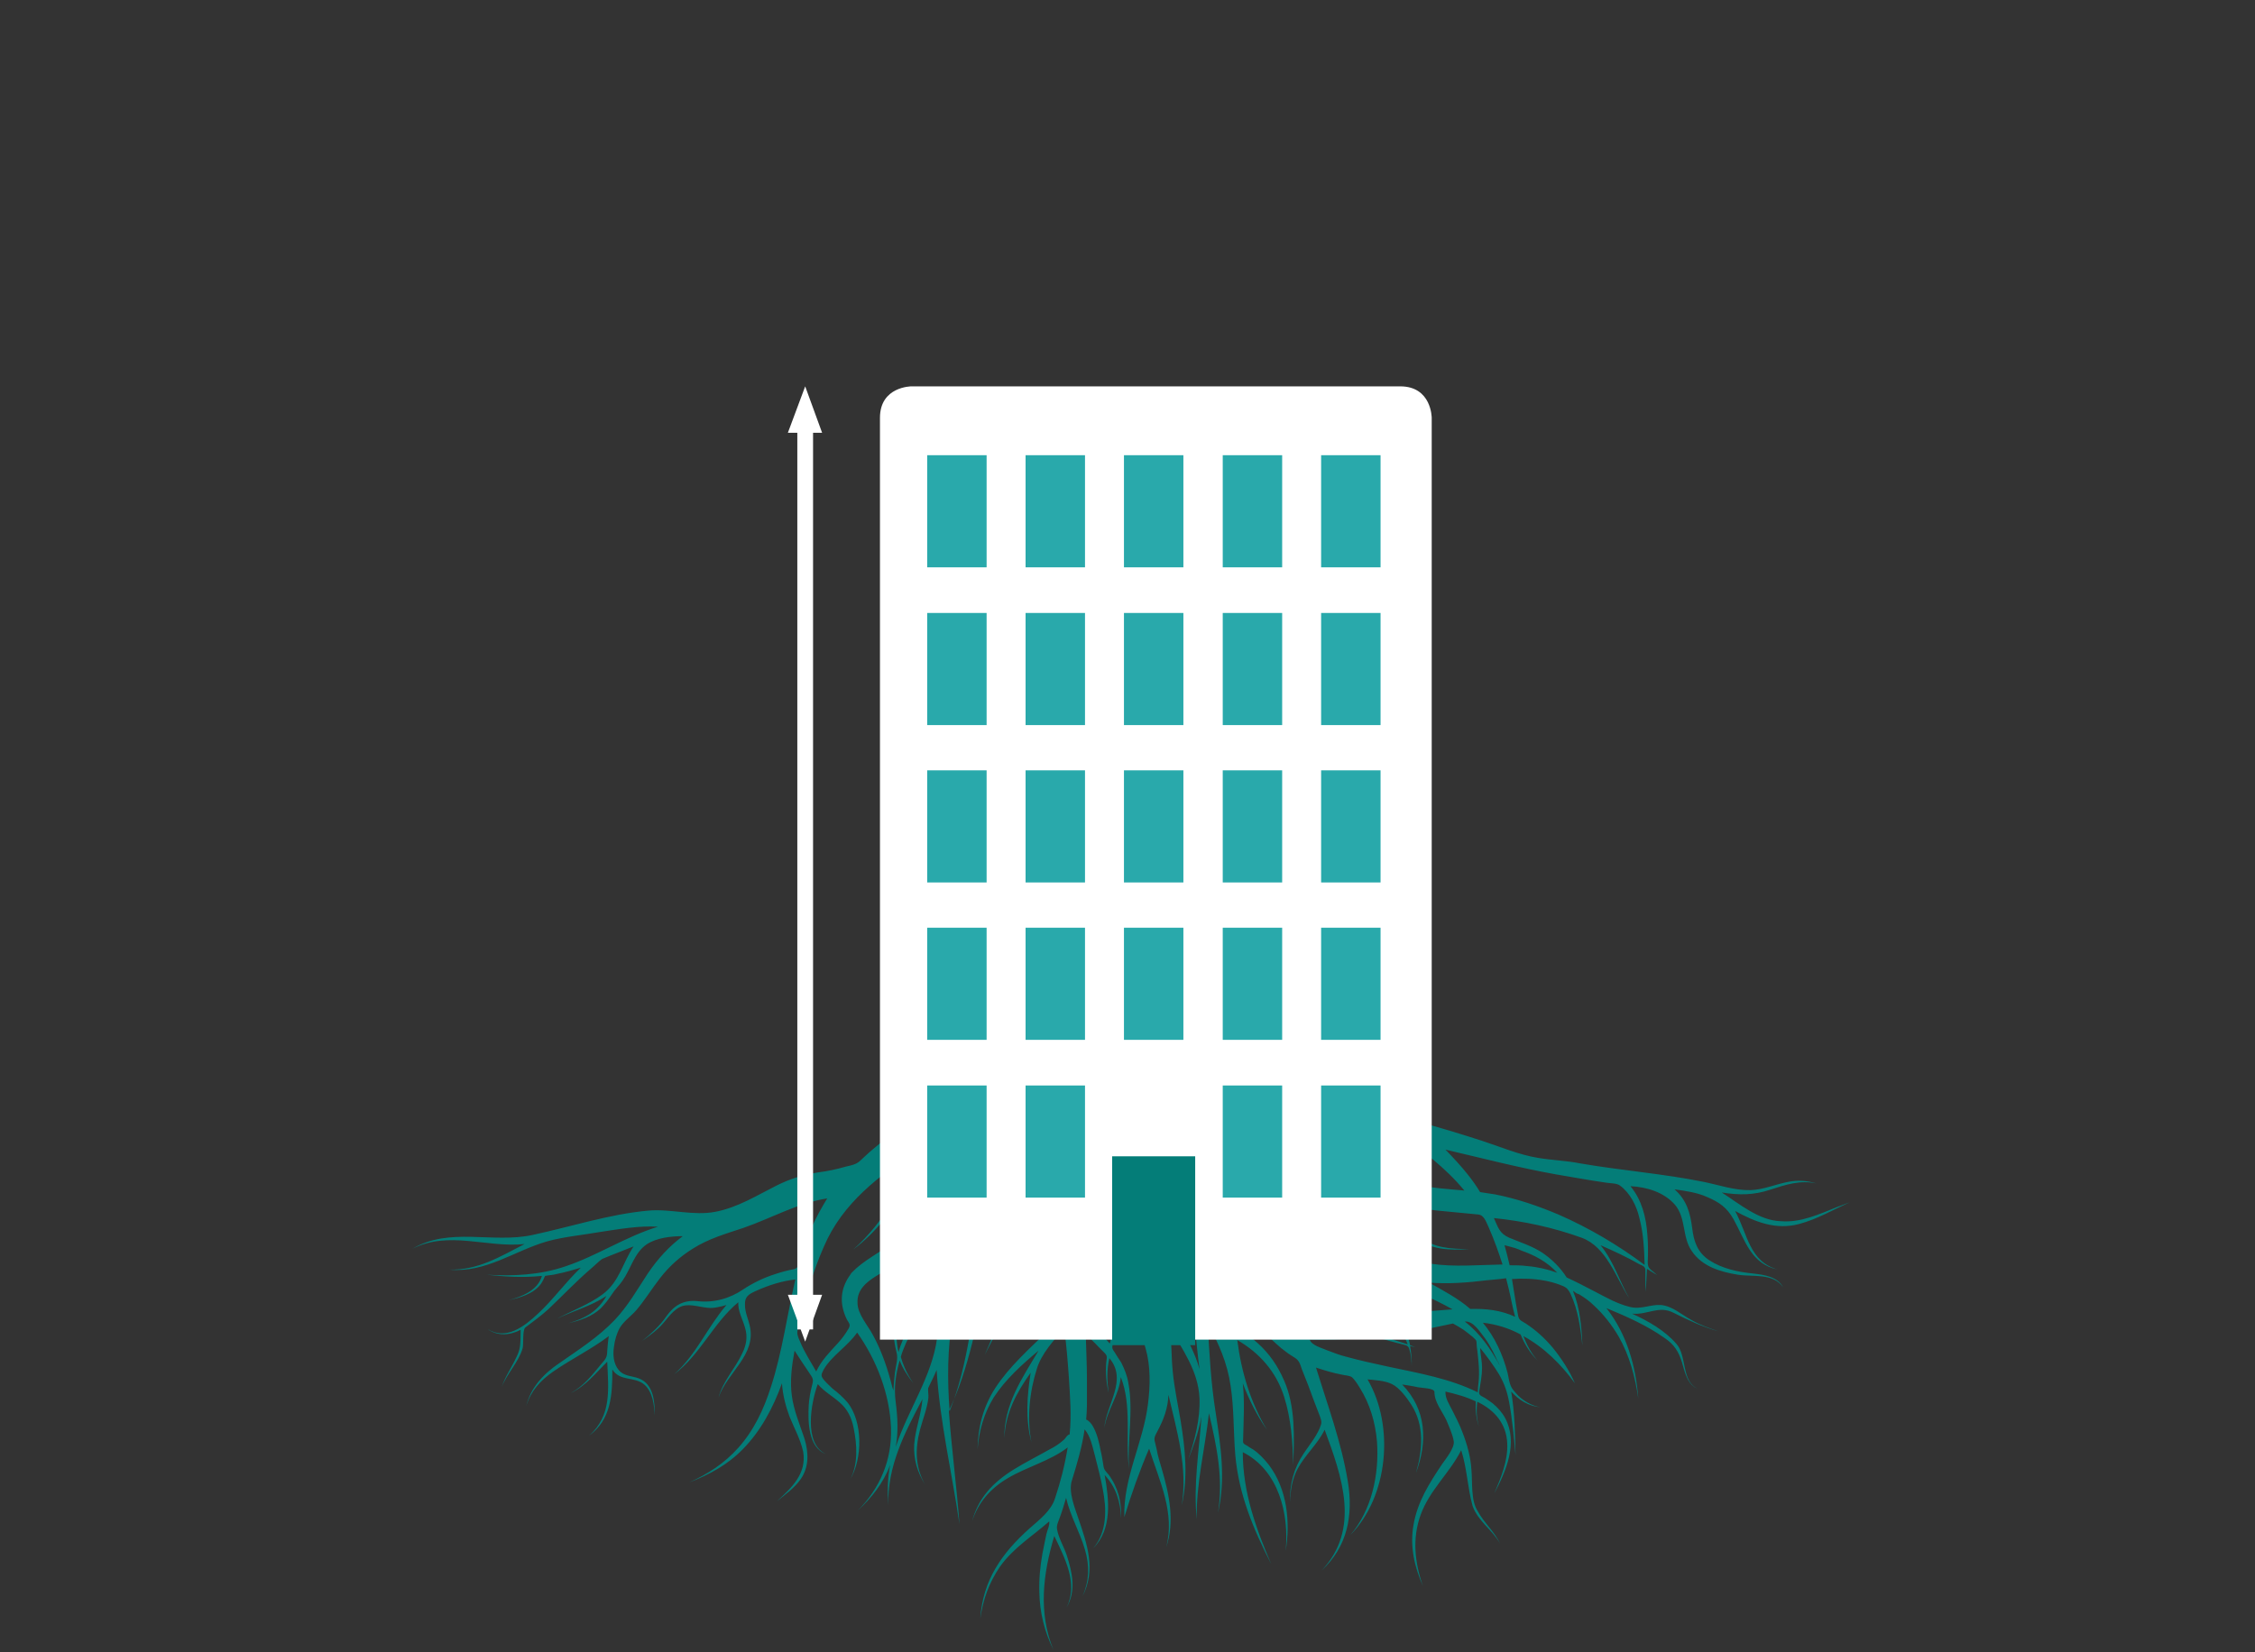
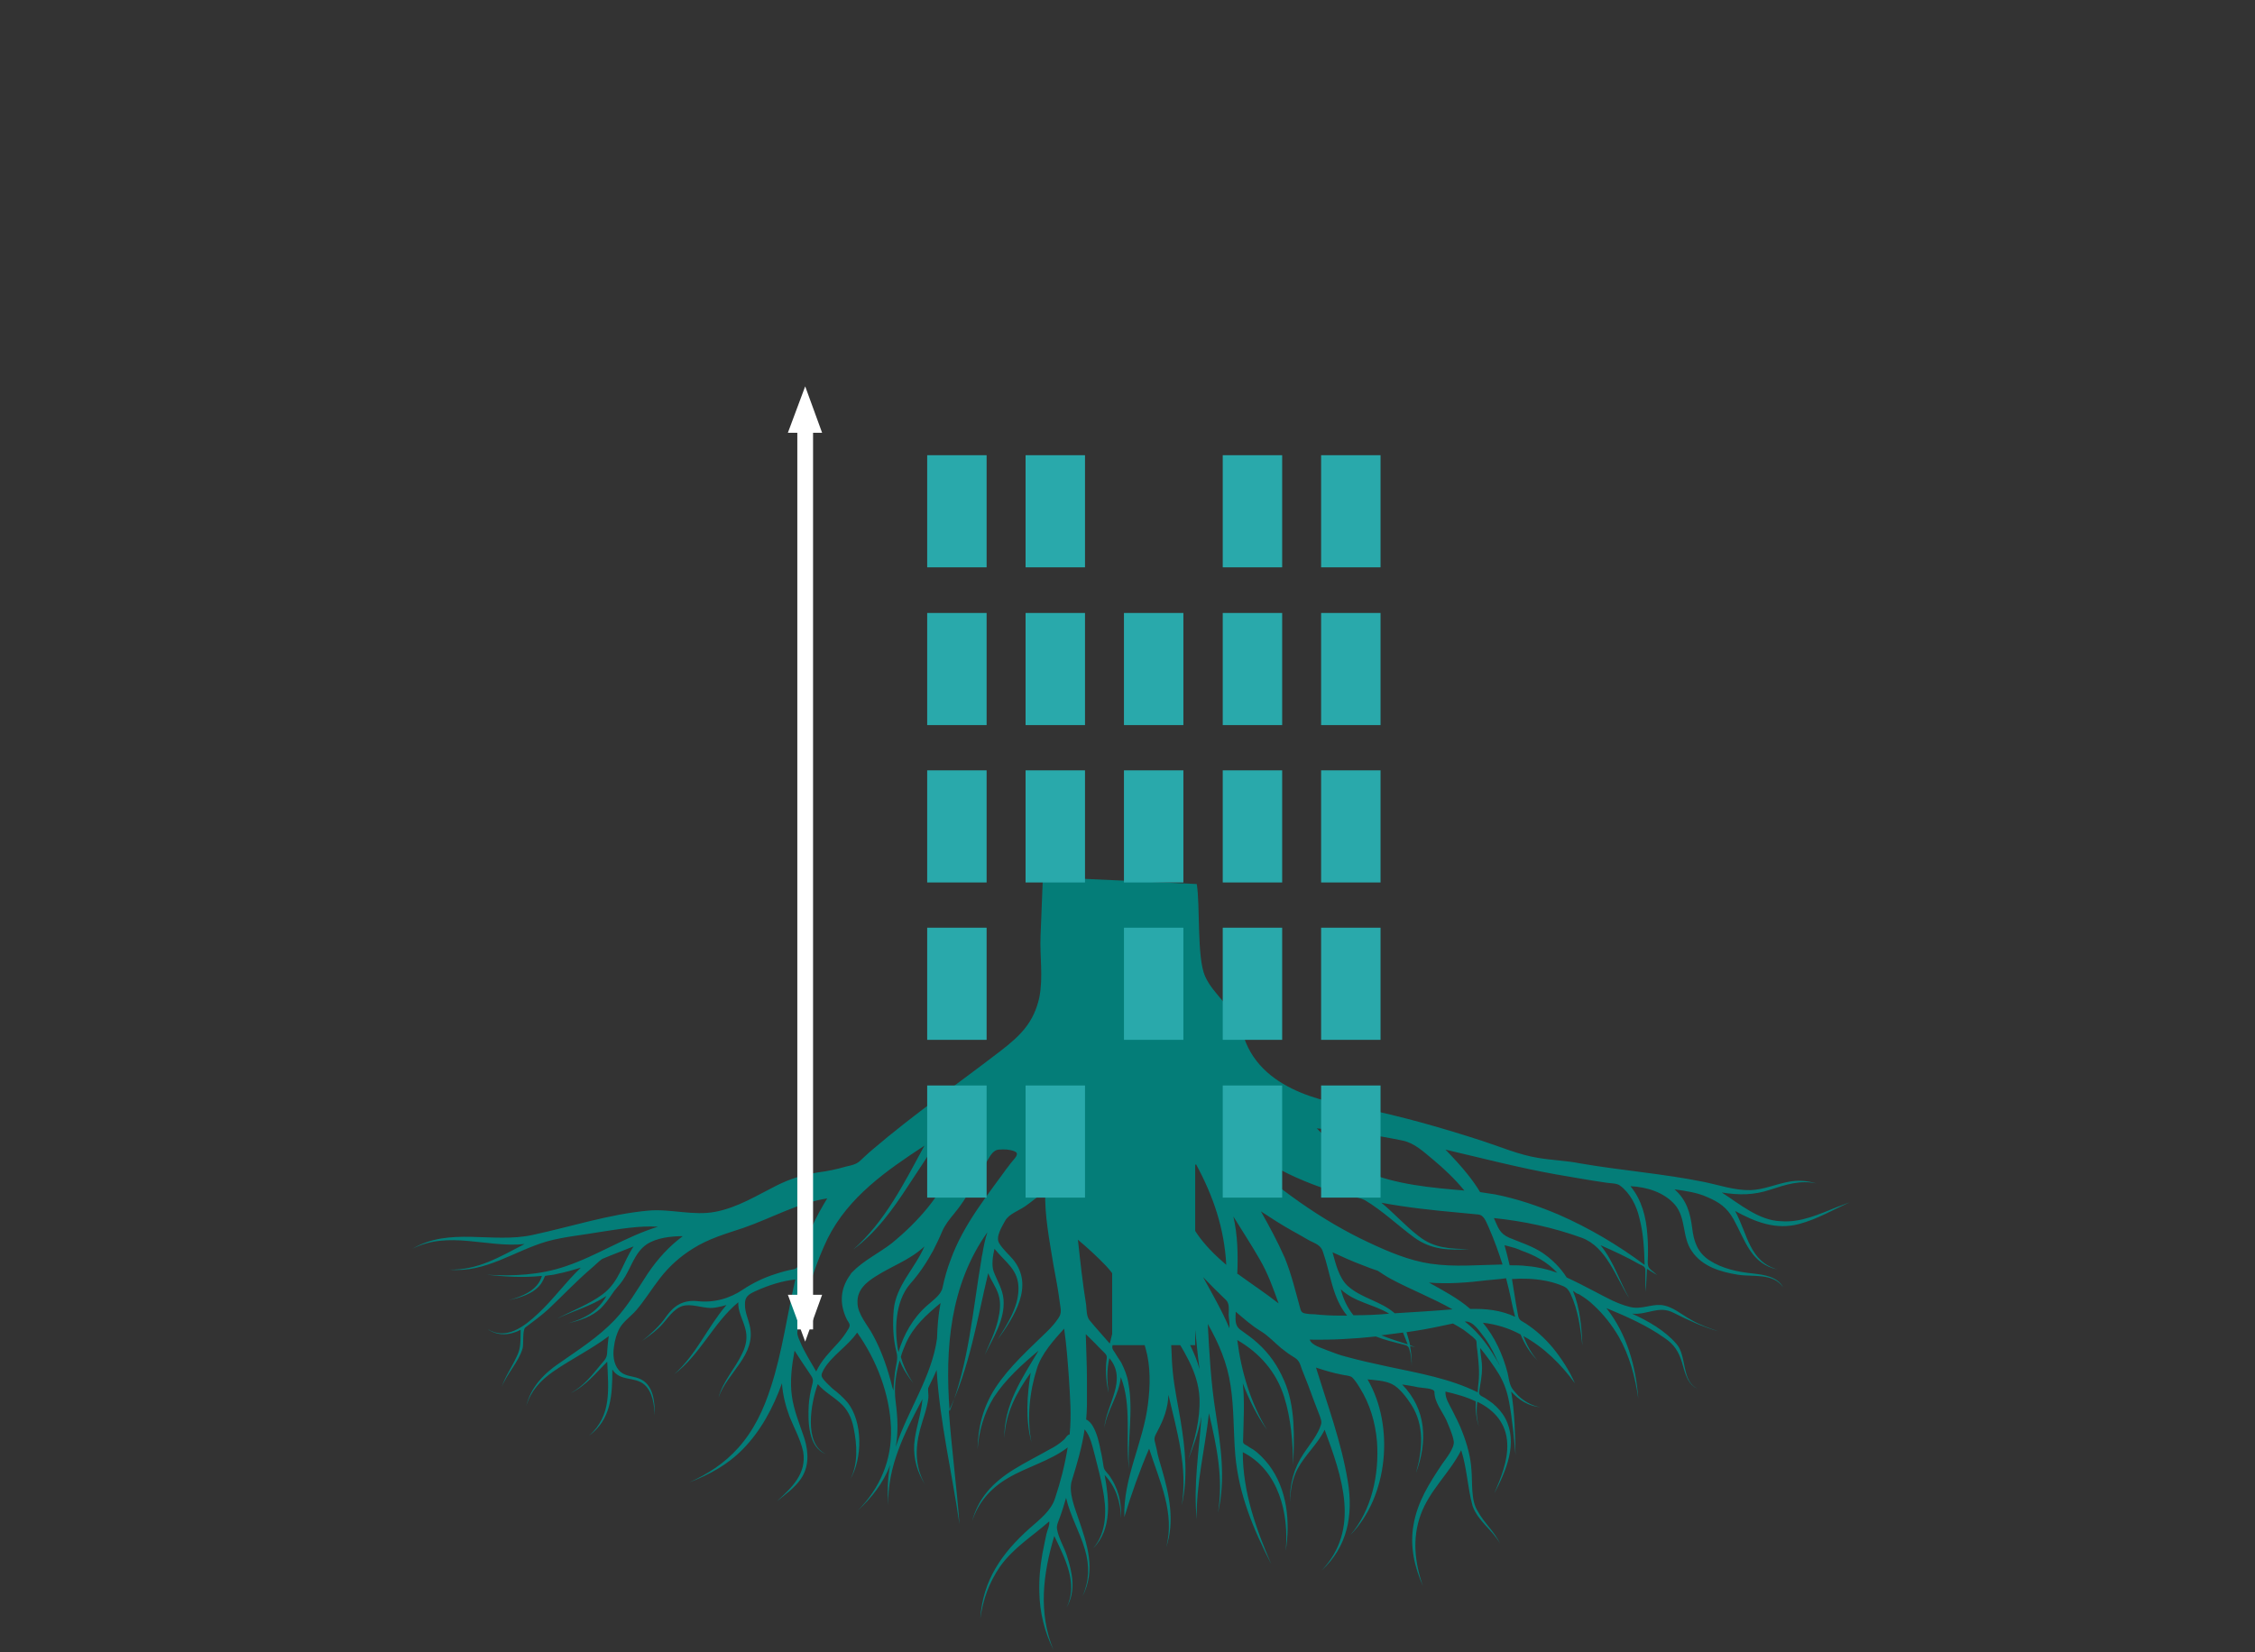
<svg xmlns="http://www.w3.org/2000/svg" xmlns:xlink="http://www.w3.org/1999/xlink" version="1.1" id="Layer_1" x="0px" y="0px" viewBox="0 0 573 420" style="enable-background:new 0 0 573 420;" xml:space="preserve">
  <rect x="0" y="0" width="573" height="420" fill="#333333" stroke="none" />
  <style type="text/css">
	.st0{fill:none;}
	.st1{fill:#047D78;}
	.st2{clip-path:url(#SVGID_2_);fill:#FFFFFF;}
	.st3{fill:#29A9AB;}
	.st4{fill:none;stroke:#FFFFFF;stroke-width:4;}
	.st5{fill:#FFFFFF;}
</style>
-   <rect x="102.8" y="98.2" class="st0" width="364.7" height="369.2" />
  <path class="st1" d="M416.6,309.7c1,3.8,1.2,7.8,1.3,11.8c-6.7-5-14.1-9.4-21.9-12.8c-5.2-2.2-10.5-4-16-5.1  c-1.3-0.2-2.6-0.4-3.9-0.6c-0.9-1.5-1.9-2.9-3-4.3c-1.8-2.3-3.8-4.4-5.8-6.5c9.4,2.2,18.6,4.6,28.1,6.3c4.2,0.7,8.5,1.5,12.7,2.1  c1.2,0.2,2.6,0.1,3.5,0.7C414.2,303.2,415.9,306.5,416.6,309.7 M381.8,321.4c-6.1,0.1-12.2,0.7-18.3-0.2c-5.4-0.8-10.6-3-15.5-5.3  c-12.3-5.7-23.7-14.1-33.7-23.2c5.4,1,10,4.4,15.1,6.6c2.7,1.2,5.5,2.3,8.4,3.2c1.6,0.5,3,0.9,4.6,1.3c1.5,0.4,3.2,0.6,4.5,1.3  c4.5,2.7,8.2,6.3,12.4,9.4c4.4,3.2,8.8,3.3,14,3c-4.8-0.1-8.9-0.2-12.8-3.3c-3.4-2.6-6.2-5.8-9.5-8.5c6.4,1.2,12.9,1.9,19.5,2.5  c1.7,0.2,3.5,0.3,5.2,0.5c1.5,0.2,2,2.1,2.6,3.3C379.7,315.2,380.8,318.3,381.8,321.4 M386,317.6c-0.5-0.2,0.1,0,0.4,0.2  c-0.1,0-0.2-0.1-0.2-0.1c0.7,0.2,0.5,0.2,0.2,0.1c3.5,1.2,6.7,2.9,9.3,5.7c-2.5-0.9-5.1-1.5-7.7-1.7c-1.5-0.2-3-0.2-4.4-0.2  c-0.4-1.7-0.8-3.4-1.3-5.1C383.4,316.8,384.8,317.1,386,317.6 M385,334.7c-3.6-1.7-7.4-2.1-11.4-2c-3.1-2.7-6.9-4.7-10.5-6.7  c4.9,0.4,9.9,0,14.8-0.6c1.1-0.1,2.1-0.2,3.2-0.3c0.5-0.1,1.1-0.1,1.6-0.2c0.2,0.8,0.4,1.6,0.6,2.4  C383.9,329.7,384.3,332.2,385,334.7 M377.3,340.1c1.5,2.1,2.6,4.4,3.6,6.7c-0.2-0.7-0.8-2.1,0.2,0.3c-2.3-4.2-5-8.2-8.9-11.2  C374.4,335.7,376,338.5,377.3,340.1 M375.7,351.4c-0.1,0.8-0.2,1.6-0.2,2.5c-7-3.5-15.1-4.9-22.6-6.5c-3.7-0.8-7.4-1.6-11-2.6  c-1.6-0.4-3.1-1-4.7-1.6c-1.3-0.6-3.9-1.2-4.4-2.7c5.6,0.1,11.2-0.2,16.8-0.8c2.3,0.9,4.8,1.5,7.2,2.1c1.3,0.3,1.2,0.8,1.6,2.2  c0.2,1.1,0.3,2.2,0.3,3.3c0.1-1.7-0.1-3.5-0.4-5.2c0.6,0.2,1.1,0.2,1.6,0.4c-0.6-0.2-1.1-0.4-1.6-0.6c-0.2-1.1-0.6-2.2-0.9-3.3  c2.9-0.4,5.7-0.9,8.5-1.5c1.1-0.2,2.2-0.5,3.3-0.7c0.9,0.5,1.8,1,2.7,1.6c0.8,0.6,1.6,1.2,2.3,1.8c0.7,0.7,1,0.7,1,1.6  c0,0.7,0.1,1.2,0.2,1.9C375.7,346.1,376,348.6,375.7,351.4C375.7,351,375.7,350.7,375.7,351.4 M354.4,333.8c-3.5-3.1-8.5-3.8-12-7  c-2.2-2.1-3-5.6-3.8-8.5c2.6,1.2,5,2.3,7.7,3.3c1.2,0.5,2.6,1,3.8,1.4c1.1,0.7,2.1,1.4,3.2,2c5.2,2.8,10.7,4.9,15.8,7.8  C364.3,333.2,359.3,333.5,354.4,333.8 M343.9,334.3c-1.6-2-2.6-4.2-3.2-6.6c3.5,3.3,8.3,3.8,12.3,6.2  C350,334.2,346.9,334.3,343.9,334.3 M356.5,338.7c0.4,1,0.8,2,1.2,3c-2.2-0.7-4.5-1.4-6.7-2.3C352.8,339.2,354.7,338.9,356.5,338.7   M330.4,332.6c-1.2-4.3-2.2-8.6-3.9-12.8c-1.8-4.1-3.9-8-6.1-11.9c2.6,1.7,5.2,3.4,7.9,4.9c1.4,0.8,2.9,1.6,4.4,2.5  c1.6,0.8,3,1.2,3.5,3c1.9,5.4,2.3,11.5,6.1,16.1c-2.2,0-4.4,0-6.7-0.2c-1-0.1-2-0.2-2.9-0.2C331.4,333.8,330.7,333.9,330.4,332.6   M314.8,324c-0.1-0.1-0.2-0.2-0.4-0.2c0.2-4.9,0.1-9.9-1-14.6c2.2,3.6,4.6,7.2,6.7,10.9c2.1,3.6,3.4,7.3,4.8,11.2  C321.6,328.7,318.1,326.4,314.8,324 M335.6,286.9L335.6,286.9c7,0.6,14,1.6,20.8,3c3,0.6,5.4,2.9,7.7,4.8c2.9,2.4,5.6,5,8,7.9  c-8.3-0.7-17.5-1.5-25.3-4.9c-0.7-0.2-1.4-0.6-1.9-1.1c-3.5-3.1-7-6.4-10.3-9.8C334.9,286.8,335.2,286.9,335.6,286.9 M312.4,337.6  c-1.9-4.5-4.4-8.8-6.7-13c1.9,2,3.8,3.9,5.8,5.8c1,0.9,0.7,2.6,0.7,3.9C312.3,335.4,312.5,336.7,312.4,337.6 M300.9,302.7  c0.3-2.5,1.3-4.9,3-6.8c4.4,8.1,7.2,16.3,7.7,25.6C306.1,316.8,300.2,310.4,300.9,302.7 M300.1,337.3  C300.5,338.1,300.8,338.7,300.1,337.3c-1.1-2.1-0.7-1.2-0.2-0.2c-1.5-3-3-6-4.4-9c-1.5-3.4-2.4-6.5-3.2-10c-0.7-3-1.5-6.1-2.4-9  c-0.6-1.9-1.2-4.2-2.6-5.8c0.6,0.7,1.2,1.5,1.8,2.3c1.4,1.7,2,3.5,2.8,5.5c1.8,4.4,4.3,8.5,6.7,12.4c1.2,1.9,2.5,3.8,3.7,5.7  c0.4,1.9,0.7,3.7,1,5.6c0.6,4.4,0.9,8.8,1.5,13.2C303.7,344,301.8,340.7,300.1,337.3 M284.4,330.8c0,0.1,0,0.1,0,0.2  c-0.5,3.5-1.6,7.1-2.4,10.5c-1.7-2-3.5-3.9-5.2-6c-0.7-0.9-0.7-2.6-0.8-3.8c-0.9-5.5-1.5-11.1-2.1-16.6c2.5,2.1,4.9,4.3,7.2,6.7  c1.1,1.2,2.1,2.5,2.9,3.9C285,327.3,284.6,329,284.4,330.8 M256.8,295.7c-1.7,2.4-0.7,0.9-0.2,0.2c-5.5,7.7-11.7,15.1-15,24.2  c-0.9,2.3-1.6,4.8-2.1,7.2c-0.4,1.9-2.6,3.3-4,4.6c-3.5,3.1-5.9,7.3-7.2,11.8c-1.1-5.5-0.9-12.9,3-17.4c2.3-2.6,4.1-5.3,5.8-8.4  c0.8-1.6,1.6-3.2,2.3-4.9c0.8-1.8,1.8-3,3.1-4.6c3.3-3.9,5.4-8.6,8.1-12.9c0.8-1.3,1.6-3.2,3.2-3.3c1.3-0.1,2.6-0.1,3.9,0.4  C259.4,293.2,257.6,294.6,256.8,295.7 M249.6,318.9c0,0.1-0.1,0.2-0.1,0.4c-0.1,0.5-0.1,0.7-0.1,0.7c-2.2,12.8-3.2,26.5-8.1,38.7  c-1.2-16,0.1-32.1,9.6-45.5C250.3,315,249.9,317,249.6,318.9 M238.1,340.2c-1.3,9.7-7.5,18.4-10.5,27.6c0.7-3.8,0.5-7.6,0-11.4  c-0.5-3.7,0-7,1-10.6c0.8,2.1,2.1,4,3.5,5.8c-0.8-1.2-1.6-2.5-2.2-3.9c-0.4-0.9-0.7-1.8-1-2.8c0.3-1.2,0.8-2.3,1.3-3.5  c2-4.4,5.2-7.2,8.8-10.2C238.4,334.3,238.2,337.2,238.1,340.2 M226.8,352.8C226.6,352.1,226.7,352.4,226.8,352.8  c-1.2-4.8-2.7-9.3-5-13.5c-1.2-2.3-3.9-5.3-3.9-8.1c-0.2-3.3,2.2-5.3,4.8-6.9c4.1-2.6,8.6-4.1,12.2-7.5c-2.4,5.6-7.2,9.9-7.8,16.1  c-0.3,3.6-0.2,7.2,0.7,10.8c0.5,1.7-0.2,3.4-0.4,5.2c-0.2,1.6-0.3,3.1-0.4,4.7C227,353.2,226.9,353,226.8,352.8 M216.5,323.4  c0,0,0,0-0.2,0.2c-0.1,0.1-0.1,0.2-0.1,0.2c-2.7,3.6-3,7.5-1,11.6c0.7,1.1,1,1.4,0.3,2.5c-0.7,1.2-1.6,2.4-2.6,3.5  c-2.1,2.3-4.2,4.4-5.5,7.2c-1.4-2.5-3-4.9-4.1-7.6c-0.5-1.1-0.9-2-0.6-3.1c0.4-1.6,0.9-3.4,1.3-5c1.6-6.2,3.5-12.3,6.3-18.1  c5.3-10.6,15-17.3,24.6-23.6c-5.1,9.4-10,19.3-18.1,26.4c5.9-4.4,10-10.1,14.1-16.4c2.3-3.5,4.7-7.1,7-10.7c1-1.5,1.6-2.4,3.1-3.4  c1.7-1.2,3.5-2.4,5.2-3.5c-1.9,3.4-3,6.9-3.8,10.6c-1.2,4.8-3.6,9-6.7,12.8c-2.7,3.3-5.8,6.3-9.1,9  C223.4,318.5,219.5,320.3,216.5,323.4 M265,222.9c-0.2,5.8-0.5,12.1-0.6,15.1c-0.2,5.2,0.7,10.3-0.3,15.5c-1.4,6.4-4.8,9.7-9.7,13.5  c-10.9,8.4-22.3,16.3-32.7,25.2c-1.1,0.9-2.1,1.9-3.2,2.9c-1,0.9-2.2,1.1-3.5,1.4c-2.4,0.7-4.8,1.2-7.2,1.5c-3.7,0.6-7,1.6-10.4,3.3  c-5.2,2.6-9.9,5.6-15.6,6.7c-5.6,1.1-11.4-0.8-17-0.3c-10,0.9-19.7,4.1-29.5,6.2c-10.2,2.2-21.1-2.1-30.5,3.5  c9.3-4.7,18.8-0.2,28.5-1.2c-6.2,3.2-11.9,6.7-19.1,6.5c9.2,0.9,16.5-4.8,24.9-7.2c4.4-1.2,9.1-1.6,13.6-2.4  c4.7-0.7,9.7-1.6,14.5-1.3c-8.2,2.5-15.5,7.4-23.6,10.1c-6.5,2.2-13.2,2.5-20,2.1c4.7,0.5,9.3,0.8,14.1,0.3c-1,3.7-5.2,5.3-8.5,6.2  c3-0.7,6.3-1.6,8.2-4.1c0.5-0.7,0.8-1.4,1.1-2.1c1-0.2,2-0.2,3-0.5c2.1-0.4,4.1-1,6.1-1.6c-3.9,3.7-7,8.1-10.9,11.7  c-3.4,3.2-8.1,6.9-12.8,3.9c2.6,1.9,5.7,1.6,8.4,0.2c-0.1,2.6,0.2,4.6-1.1,7c-1.2,2.6-2.8,4.8-3.7,7.5c1.4-3.5,4.3-6.3,5.3-9.8  c0.3-1-0.1-4.7,0.7-5.3c2-1.5,3.9-2.9,5.8-4.6c3.6-3.4,7-7,10.7-10.2c1-0.8,2-1.9,3-2.6c2.6-1.1,5.3-2.1,8-3.2  c-2.8,4.2-3.6,9-7.9,12.2c-3.5,2.6-7.7,4.1-11.6,6.2c4.1-2,8.7-3.2,12.6-5.8c-2.2,3.9-5.4,5.7-9.6,6.9c3-0.7,5.8-1.6,8.1-3.7  c1.1-1.1,2-2.3,2.8-3.5c0.8-1.3,1.9-2.3,2.8-3.6c2.1-3,3-7.1,6.1-9.2c2.5-1.7,6.3-2.1,9.2-2.1c-3.5,2.6-6.4,5.8-8.9,9.5  c-2.7,4.1-5,8.2-8.4,11.8c-4.2,4.4-9.1,7.5-14.1,11c-4,2.7-7.2,6.1-8.4,10.9c1.2-3.9,3.6-6.5,6.9-8.8c4.6-3.2,9.6-5.6,14.1-9  c-0.2,1.2-0.3,2.6-0.4,3.8c0,1.7-0.5,2.1-1.6,3.4c-2.3,2.8-4.4,5.5-7.7,7.3c3.9-1.9,6.3-5,9.3-8c0.3,6.9,1.2,13.7-4.6,18.8  c5.6-4.1,5.9-10.3,5.9-16.8c2,3.1,5.6,1.7,8.1,3.8c2.2,1.9,2.5,5.2,2.7,7.9c0-3.5-0.3-8.1-4.2-9.5c-1.7-0.6-3.7-0.5-5-2.1  s-1.5-3.8-1.2-5.8c0.2-1.7,0.7-3.5,1.5-4.9c1-1.7,2.9-3,4.2-4.5c2.2-2.6,3.9-5.4,6-8.1c2.3-3,5.1-5.5,8.3-7.5  c4.1-2.6,8.4-3.8,12.9-5.3c7.2-2.5,13.7-6.3,21.3-7.5c-2.9,4.7-5.1,9.4-6.7,14.6c-0.4,1.3-0.3,3.1-1.8,3.4c-1.6,0.3-3.1,0.7-4.6,1.2  c-2.9,0.9-5.8,2.3-8.2,3.9c-3.5,2.4-7.6,3.5-11.8,3c-3.5-0.3-5.8,1.1-7.8,3.9c-1.7,2.5-3.9,4.4-6.2,6.3c1.5-1.1,2.9-2.1,4.2-3.3  c1.8-1.6,3.1-4.1,5.3-5.3c2.1-1.2,4.9-0.1,7.2,0.1c1.5,0.2,3.4-0.3,4.8-0.7c-4.9,5.7-7.7,12.7-13.3,17.6c6.7-5,9.9-13,16.3-18.3  c-0.1,2.3,1.1,4.3,1.7,6.4c0.7,2.3,0.4,4.4-0.7,6.6c-1.8,3.9-4.9,7-6,11.2c2.1-6.3,9.7-10.8,7.9-18.3c-0.4-1.7-1.2-3.4-1.2-5.2  c-0.1-2.1,0.9-2.7,2.6-3.5c3.3-1.5,6.7-2.6,10.2-3c-2.1,9-3.3,18.4-6.2,27.3c-1.8,5.7-4.4,11.2-8.4,15.6c-3.5,3.9-7.7,6.6-12.4,8.7  c5.2-2,9.8-4.5,13.7-8.5c4.6-4.7,7.7-10.6,9.9-16.7c0.2,2.9,0.9,5.7,1.9,8.4c1.2,3,2.8,5.8,3.5,9c0.9,5.6-2.9,9.1-6.7,12.6  c2.1-1.7,4.5-3.4,6.1-5.7c2.1-3.1,2-6.7,0.9-10.3c-1.2-3.6-2.7-7.1-3.2-10.9s0-7.6,0.7-11.4c1.2,1.9,2.5,3.8,3.7,5.6  c1,1.5,1.2,1.6,0.7,3.4c-0.4,1.6-0.7,3.3-0.8,4.9c-0.2,4-0.2,10.7,4.4,12.4c-5.8-2.6-3.8-13.2-2.1-17.8c1.6,1.9,3.7,3,5.6,4.7  c2,1.7,3,3.9,3.5,6.4c0.9,4.3,1.2,9.3-0.9,13.2c3.2-5.3,3.3-14.8-0.7-19.7c-1.1-1.3-2.5-2.5-3.8-3.5c-0.7-0.7-1.3-1.2-2-2  c-1-1.2-0.9-1.4-0.2-2.8c2.1-3.6,6.1-5.9,8.5-9.4c4.9,6.9,8.3,15.6,8.6,24.2c0.3,8.2-2.8,15.4-8.5,21.1c3.6-3.3,6.6-7.1,8.3-11.7  c-0.7,3.5-0.7,6.8-0.5,10.3c-0.2-10,4.1-18.3,8.7-27c-0.3,3.9-1.8,7.6-2.1,11.5c-0.2,3.8,0.8,7.1,2.8,10.3  c-2.6-4.6-2.6-9.1-1.3-14.1c0.7-2.6,1.8-5.3,2.1-8c0.1-0.7-0.2-2.1,0-2.6c0.7-1.5,1.5-3,2.1-4.5c0.8,13.2,3.9,26.1,5.8,39.2  c-0.7-9.6-2-19.2-2.7-28.8c5.3-11,7.2-23.3,10-35c0.7,1.8,2,3.5,2.6,5.4c0.7,2.1,0.4,4.4-0.1,6.5c-0.7,3-2.1,5.9-3.4,8.9  c2.2-4.4,5.2-9,4.8-14.1c-0.2-2.6-1.6-4.7-2.5-7.1c-0.6-1.6-0.2-4.1,0.2-5.8c2.8,3.5,6.2,5.3,6.1,10.3c-0.1,4.8-2.9,8.9-5.3,12.8  c4.2-5.8,9.4-13.7,3.9-20.4c-1.2-1.4-2.6-2.6-3.5-4.1c-1-1.6,0.7-4.2,1.5-5.7c0.9-1.7,3.5-2.6,5.1-3.7c1.7-1.2,3.4-2.6,5.1-3.9  c-0.2,6.3,1.1,12.7,2.1,18.9c0.6,3.2,1.2,6.3,1.6,9.5c0.2,1.6,0.6,2.6-0.4,4c-0.8,1.2-1.7,2.2-2.7,3.2c-4.7,4.6-9.7,9-13.3,14.5  c-3.1,4.8-4.4,10-4.5,15.5c0.4-4.7,1.6-9,4.1-13.1c3-4.6,7.2-8.4,11.4-11.9c-4.3,7.2-8.8,13.7-8.7,22.3c0.3-6.4,3-11.5,6.7-16.7  c-0.9,5.8-1.4,11.8,0.2,17.7c-1.2-6-0.5-12.9,1.4-18.8c1.2-3.8,4.3-7.2,6.9-10.1c0.6,4.1,0.9,8.2,1.2,12.3c0.3,4.9,0.7,9.7,0.2,14.6  c-0.5,0-0.9,0.7-1.3,1.2c-1.2,1.1-2.4,1.9-3.8,2.6c-3,1.7-6.2,3.3-9.1,5.1c-5.3,3.3-9,7.2-10.6,13.2c1.6-4.9,4.7-8.4,9.1-11  c4.9-2.9,10.8-4.4,15.2-7.8c-0.7,4.4-1.8,8.7-3.2,12.9c-1,3.2-3.9,5.4-6.4,7.6c-7.1,6.3-12,13.3-12.6,23c0.7-4.9,2.2-9.1,5-13.2  c3.4-4.8,8.2-7.7,12.5-11.5c0.2,0.9-0.5,2.3-0.7,3.2c-0.3,1.6-0.7,3.2-1,4.9c-0.6,3.3-0.9,6.6-0.8,9.9c0.1,5.2,1.3,10,3.6,14.7  c-3.9-9.5-2.7-19.3,0.2-29c2.6,5.5,6.2,12.1,3.1,18.2c2.5-4.2,1.5-8.8,0.1-13.2c-0.7-2.2-2.1-4.4-2.5-6.7c-0.2-1,0.4-2.1,0.7-3  c0.6-1.6,1.1-3.3,1.6-5c1,4.5,3.5,8.7,4.8,13.2c1.2,4.1,1.1,7.8-0.6,11.8c3.4-6.7,1.2-13.1-1.1-19.8c-0.9-2.7-2.6-6.8-1.6-9.7  c1.3-4.2,2.6-8.6,3.2-12.9c1.5,1.7,2,4.4,2.6,6.6c0.7,2.8,1.5,5.7,2,8.5c1,5,1.2,10.9-2.4,15.1c4.9-4.8,4-12.5,2.9-18.6  c2.9,3.1,4,6.8,4.2,11c0.1-4.1-0.7-7.7-3.2-11.1c-0.6-0.7-1.2-1.2-1.3-2.2c-0.2-1.2-0.4-2.6-0.7-3.8c-0.4-2.1-0.9-4.4-2-6.3  c-0.4-0.7-1-1.4-1.7-1.7c0.1-1.2,0.2-2.6,0.2-3.8c0-2.1,0-4,0-6.1c0-3.9-0.2-7.8-0.3-11.8c1.1,1.1,2.2,2.1,3.3,3.3  c0.5,0.5,1.1,1.1,1.6,1.6c0.7,0.8,0.4,1.2,0.3,2.3c-0.2,2.6,0,5.1,0.6,7.7c-0.4-3-0.5-5.8,0.2-8.8c4.7,5.6-0.8,11.7-1.3,17.8  c0.7-4.6,3.8-8.4,4.2-13c2.9,7.4,1.1,15.7,2.1,23.4c-0.5-7.3,1.2-14.7-0.2-22c-0.3-1.8-1-3.5-1.8-5.1c-0.5-0.8-1.1-1.6-1.6-2.5  c-0.8-1.1-0.8-1.2-0.4-2.6c1.1-3.7,2.4-7.3,3.1-11.1c2,4,3.9,8.3,5.1,12.6c1.3,4.5,1.2,9.6,0.6,14.2c-1.2,9.8-6.3,18.7-6,28.7  c1.8-5.9,3.9-11.8,6.3-17.4c2.6,8.2,6.7,16.4,4.3,25.2c2.3-6.7,0.8-13.6-1.1-20.1c-0.5-1.6-1-3.3-1.3-5c-0.2-0.7-0.3-1.4-0.5-2.1  c-0.2-0.9,0.3-1.6,0.7-2.4c1.6-3,2.7-5.9,2.8-9.3c2.2,9.4,4.9,18.4,3.4,28.1c1.6-7.2,0.9-14.2-0.3-21.5c-0.7-4.2-1.6-8.3-2-12.5  c-0.4-3.8-0.2-7.7-0.9-11.4c3.4,5.8,7.4,11.3,7.7,18.2c0.2,5.3-1.2,10.6-2.9,15.7c1.4-3.6,2.7-7.2,3.4-11.1  c-0.6,8.8-2.1,17.4-1.2,26.2c-0.2-9.1,2.1-17.9,3.1-27c2,8.5,3.7,16.6,2.3,25.3c2-8.6,0.7-16.9-0.6-25.5c-1.2-7.5-1.6-15-2-22.5  c2.8,4.9,5,10.1,5.8,15.7c0.9,5.8,0.7,11.8,1.2,17.7c0.9,10,4.6,18.8,9.1,27.6c-3.9-9.1-7.2-18.3-7.2-28.4  c9.1,4.6,11.8,15.6,10.9,25.1c1.2-7.4,0.4-15.7-4.3-21.9c-1.2-1.5-2.5-2.9-4-3.9c-0.6-0.3-1.1-0.7-1.6-1c-1.2-0.6-0.9-0.7-0.9-2.1  c0.1-4.6,0.4-9.1-0.1-13.7c1.6,4.2,3.6,8.2,6.2,11.9c-4.2-6.9-6.6-14.9-7.6-22.9c5.7,3.3,9.9,8.1,11.9,14.4  c1.8,5.7,2.2,11.6,2.3,17.4c0.3-7.1,0.6-14.9-2.3-21.5c-1.6-3.7-3.7-6.8-6.7-9.5c-1.4-1.3-2.9-2.3-4.4-3.4c-1.6-1.2-1.2-2.8-1.2-4.6  c2,1.7,4,3.5,6.3,4.9c2,1.2,3.5,2.9,5.3,4.4c1,0.8,2.1,1.6,3.1,2.2c1.4,0.8,1.6,1.6,2.1,3.1c1.1,2.7,2.1,5.3,3.1,8.1  c0.5,1.3,1,2.6,1.5,3.9c0.5,1.4,0.5,1.7-0.1,3.1c-1,2.3-2.6,4.2-4,6.3c-2.6,3.9-3.6,7.8-3.5,12.5c0.1-3,0.5-5.8,1.9-8.5  c1.9-3.6,5.1-6.3,6.9-10c4.4,11.9,9.2,25.3-0.8,35.8c6.6-6,8.1-14.1,6.7-22.6c-1.6-9.9-5.2-19.6-8.1-29c2.1,0.7,4.4,1.4,6.6,1.8  c0.7,0.2,2,0.2,2.6,0.7c0.7,0.7,1.3,1.6,1.9,2.6c2.6,4.1,4,8.9,4.4,13.7c0.6,8.3-1.3,17.4-6.8,23.8c9.7-9.8,11.3-27.8,4.4-39.6  c1.9,0.2,4.4,0.3,6.2,1.2c1.9,0.9,3.8,3.5,4.9,5.2c3.4,5.3,2.9,11.5,1.2,17.4c3-8,2.7-16.1-3.5-22.5c1.3,0.2,2.7,0.4,4,0.7  c0.9,0.2,4.2,0.2,4.2,1.2c0,2.6,1.9,4.8,3,7.1c0.7,1.7,1.6,3.6,1.9,5.4c0.3,1.7-2.1,4.6-3,5.9c-3.2,4.8-6.2,9.5-7.2,15.3  c-1,5.5,0.2,10.7,2.4,15.7c-2.1-6-2.8-12.1-0.6-18.2c2.3-6.3,7.3-10.5,10.3-16.4c1.5,4.7,1.6,9.5,2.9,14.2c1.4,3.9,5.1,6.1,7,9.6  c-1.4-3.1-4.1-5.3-5.7-8.3c-1.8-2.7-1.3-7.4-1.6-10.5c-0.2-3.3-1.1-6.5-2.3-9.6c-0.7-1.9-1.7-3.8-2.6-5.6c-0.7-1.4-1.8-3-1.7-4.7  c2.6,0.6,5.2,1.3,7.7,2.5c-0.1,2.2,0.1,4.4,0.8,6.4c-0.6-2.1-0.7-4.1-0.4-6.3c4.4,2.1,7.4,5.6,7.6,10.6c0.2,4.4-1.6,8.7-3.3,12.7  c3-5.7,6.1-12.8,2.8-19.1c-0.8-1.5-1.9-2.7-3.2-3.8c-0.6-0.4-1.2-0.9-1.7-1.2c-1-0.7-2-0.7-1.7-2c0.3-1.9,0.7-3.9,0.7-5.8  c0-1.7-0.4-3.4-0.5-5.1c1.7,2.1,3.4,4.4,4.8,6.7c1.4,2.4,2.1,4.5,2.6,7.2c0.8,4.4,1.2,8.9,1.6,13.3c-0.1-5.4-0.2-10.8-1.1-16.1  c2,2.2,4.4,3.7,7.5,4c-1.9-0.3-3.6-1.2-5.1-2.4c-0.8-0.7-1.5-1.5-2.1-2.3c-0.8-1.2-0.9-2.7-1.2-4c-1.2-4.6-3.2-9.1-6.3-12.8  c3.4,0.4,6.7,1.4,9.6,3c1,2.5,2.4,4.7,4.3,6.6c-1.6-1.8-2.7-3.9-3.6-6.2c5.3,2.9,9.6,7.2,13.1,12c-1.4-3.2-3.4-6.3-5.6-9  c-2-2.4-4.3-4.5-6.9-6.2c-0.9-0.6-1.6-0.7-1.9-1.8c-0.2-1.1-0.4-2.2-0.6-3.3c-0.3-2.1-0.7-4.1-1-6.2c2.8-0.2,5.6-0.1,8.3,0.4  c1.2,0.2,2.6,0.6,3.7,1c1.6,0.6,2.1,0.8,2.9,2.4c1.9,4.1,2.5,8.6,3,13.1c-0.2-4.7-0.6-9.5-2.4-13.9c0.6,0.3,0.6,0.6,1.6,0.9  c1.3,0.8,2.6,1.7,3.7,2.8c2.5,2.3,4.6,5,6.3,7.9c2.8,4.9,4.2,10.3,5,15.8c-0.6-8.2-2.9-16.4-8.1-23c5.1,2.1,10.3,4.4,14.8,7.6  c2.4,1.6,3.6,3.5,4.4,6.2c0.7,2.4,1.4,5.8,4.1,6.7c-4.3-1.7-2.8-8.4-5.5-11.4c-2.9-3.4-7.3-5.9-11.3-7.7c3.9,0.4,6.8-2.2,10.6-0.2  c3.8,1.9,7.2,3.5,11.4,4.7c-2.3-0.8-4.7-1.6-6.9-2.9c-2.6-1.4-4.8-3.5-7.7-3.8c-2.7-0.2-5.1,1.2-7.9,0.5c-3.3-0.8-6.2-2.5-9.1-4  c-2.3-1.2-4.6-2.4-7-3.5c-1.6-2.5-3.7-4.6-6.2-6.3c-2.6-1.7-5.5-2.6-8.4-3.8c-2.5-1.1-2.8-2.6-3.9-5c7.7,0.8,15.1,2.4,22.3,5  c6.3,2.3,8.7,10.1,12.1,15.4c-2.5-4.4-4-9.5-7.3-13.5c3.4,1.5,6.7,3,10,4.9c0.7,0.3,1.3,0.5,1.4,1.3c0,0.9,0,1.9,0,2.8  s0,1.8,0.1,2.8c0.1-2,0.2-3.9,0.3-5.8c0.8,0.5,1.7,1.1,2.6,1.6c-0.2-0.2-0.6-0.5-0.8-0.7c-1.2-1-1.6-1.1-1.6-2.7  c0.1-2.3,0.1-4.6-0.1-6.9c-0.3-4.4-1.4-8.8-4.3-12.3c4.1,0.2,8.5,1.5,11.3,4.7c2.9,3.4,1.8,8.3,4.3,11.8c2.6,3.9,7.3,5.3,11.7,6  c3.8,0.6,9-0.5,11.5,3.2c-1.4-2.7-4.9-3.2-7.6-3.5c-3.9-0.4-7.8-1.2-11.2-3.4c-3-2-3.9-4.8-4.3-8.1c-0.5-3.9-1.4-7.2-4.5-9.9  c2.8,0.4,5.8,0.8,8.4,2c3,1.3,4.9,2.6,6.6,5.6c3,5.4,4.4,11.4,11.3,12.8c-7.3-2-7.7-9-10.9-14.9c5.1,2.8,10.4,4.9,16.3,3.3  c4.5-1.2,8.6-3.6,12.8-5.5c-1.1,0.4-2.1,0.8-3.2,1.2c-4.5,1.8-9.2,4-14.2,3.6c-5.6-0.1-10.7-4.5-15.1-7.3c4.4,0.7,8.1,0.7,12.3-0.7  c4-1.3,7.6-2.5,11.8-1.6c-2.4-0.7-4.7-0.9-7.2-0.4c-3.2,0.6-6.3,2-9.6,2.1c-4,0.1-8-1.3-11.9-2.1c-10.4-2.1-21-2.9-31.4-4.7  c-3.5-0.7-7.2-0.8-10.7-1.4c-4.9-0.8-9.5-2.8-14.1-4.3c-10.2-3.3-20.6-6.3-31.1-8.4c-6-1.2-24.6-3.3-29.5-17.9  c-2.8-8.2-7.7-10.6-9.9-15.6c-2.1-4.7-1.2-18.3-2.1-23.4L265,222.9z" />
  <g>
    <g>
      <defs>
        <rect id="SVGID_1_" x="102.8" y="98.2" width="364.7" height="369.2" />
      </defs>
      <clipPath id="SVGID_2_">
        <use xlink:href="#SVGID_1_" style="overflow:visible;" />
      </clipPath>
-       <path class="st2" d="M231.6,98.2c0,0-8,0-8,8v234.3h140.2V106.2c0,0,0-8-8-8H231.6z" />
    </g>
  </g>
  <rect x="235.6" y="115.7" class="st3" width="15.1" height="28.5" />
  <rect x="260.6" y="115.7" class="st3" width="15.1" height="28.5" />
-   <rect x="285.6" y="115.7" class="st3" width="15.1" height="28.5" />
  <rect x="310.7" y="115.7" class="st3" width="15.1" height="28.5" />
  <rect x="335.7" y="115.7" class="st3" width="15.1" height="28.5" />
  <rect x="235.6" y="155.8" class="st3" width="15.1" height="28.5" />
  <rect x="260.6" y="155.8" class="st3" width="15.1" height="28.5" />
  <rect x="285.6" y="155.8" class="st3" width="15.1" height="28.5" />
  <rect x="310.7" y="155.8" class="st3" width="15.1" height="28.5" />
  <rect x="335.7" y="155.8" class="st3" width="15.1" height="28.5" />
  <rect x="235.6" y="195.8" class="st3" width="15.1" height="28.5" />
  <rect x="260.6" y="195.8" class="st3" width="15.1" height="28.5" />
  <rect x="285.6" y="195.8" class="st3" width="15.1" height="28.5" />
  <rect x="310.7" y="195.8" class="st3" width="15.1" height="28.5" />
  <rect x="335.7" y="195.8" class="st3" width="15.1" height="28.5" />
  <rect x="235.6" y="235.8" class="st3" width="15.1" height="28.5" />
-   <rect x="260.6" y="235.8" class="st3" width="15.1" height="28.5" />
  <rect x="285.6" y="235.8" class="st3" width="15.1" height="28.5" />
  <rect x="310.7" y="235.8" class="st3" width="15.1" height="28.5" />
  <rect x="335.7" y="235.8" class="st3" width="15.1" height="28.5" />
  <rect x="282.6" y="293.9" class="st1" width="21.1" height="48" />
  <rect x="235.6" y="275.9" class="st3" width="15.1" height="28.5" />
  <rect x="260.6" y="275.9" class="st3" width="15.1" height="28.5" />
  <rect x="310.7" y="275.9" class="st3" width="15.1" height="28.5" />
  <rect x="335.7" y="275.9" class="st3" width="15.1" height="28.5" />
  <line class="st4" x1="204.6" y1="337.9" x2="204.6" y2="108.7" />
  <polygon class="st5" points="204.6,341 208.9,329.1 200.2,329.1 " />
  <polygon class="st5" points="204.6,98.2 200.2,110 208.9,110 " />
</svg>